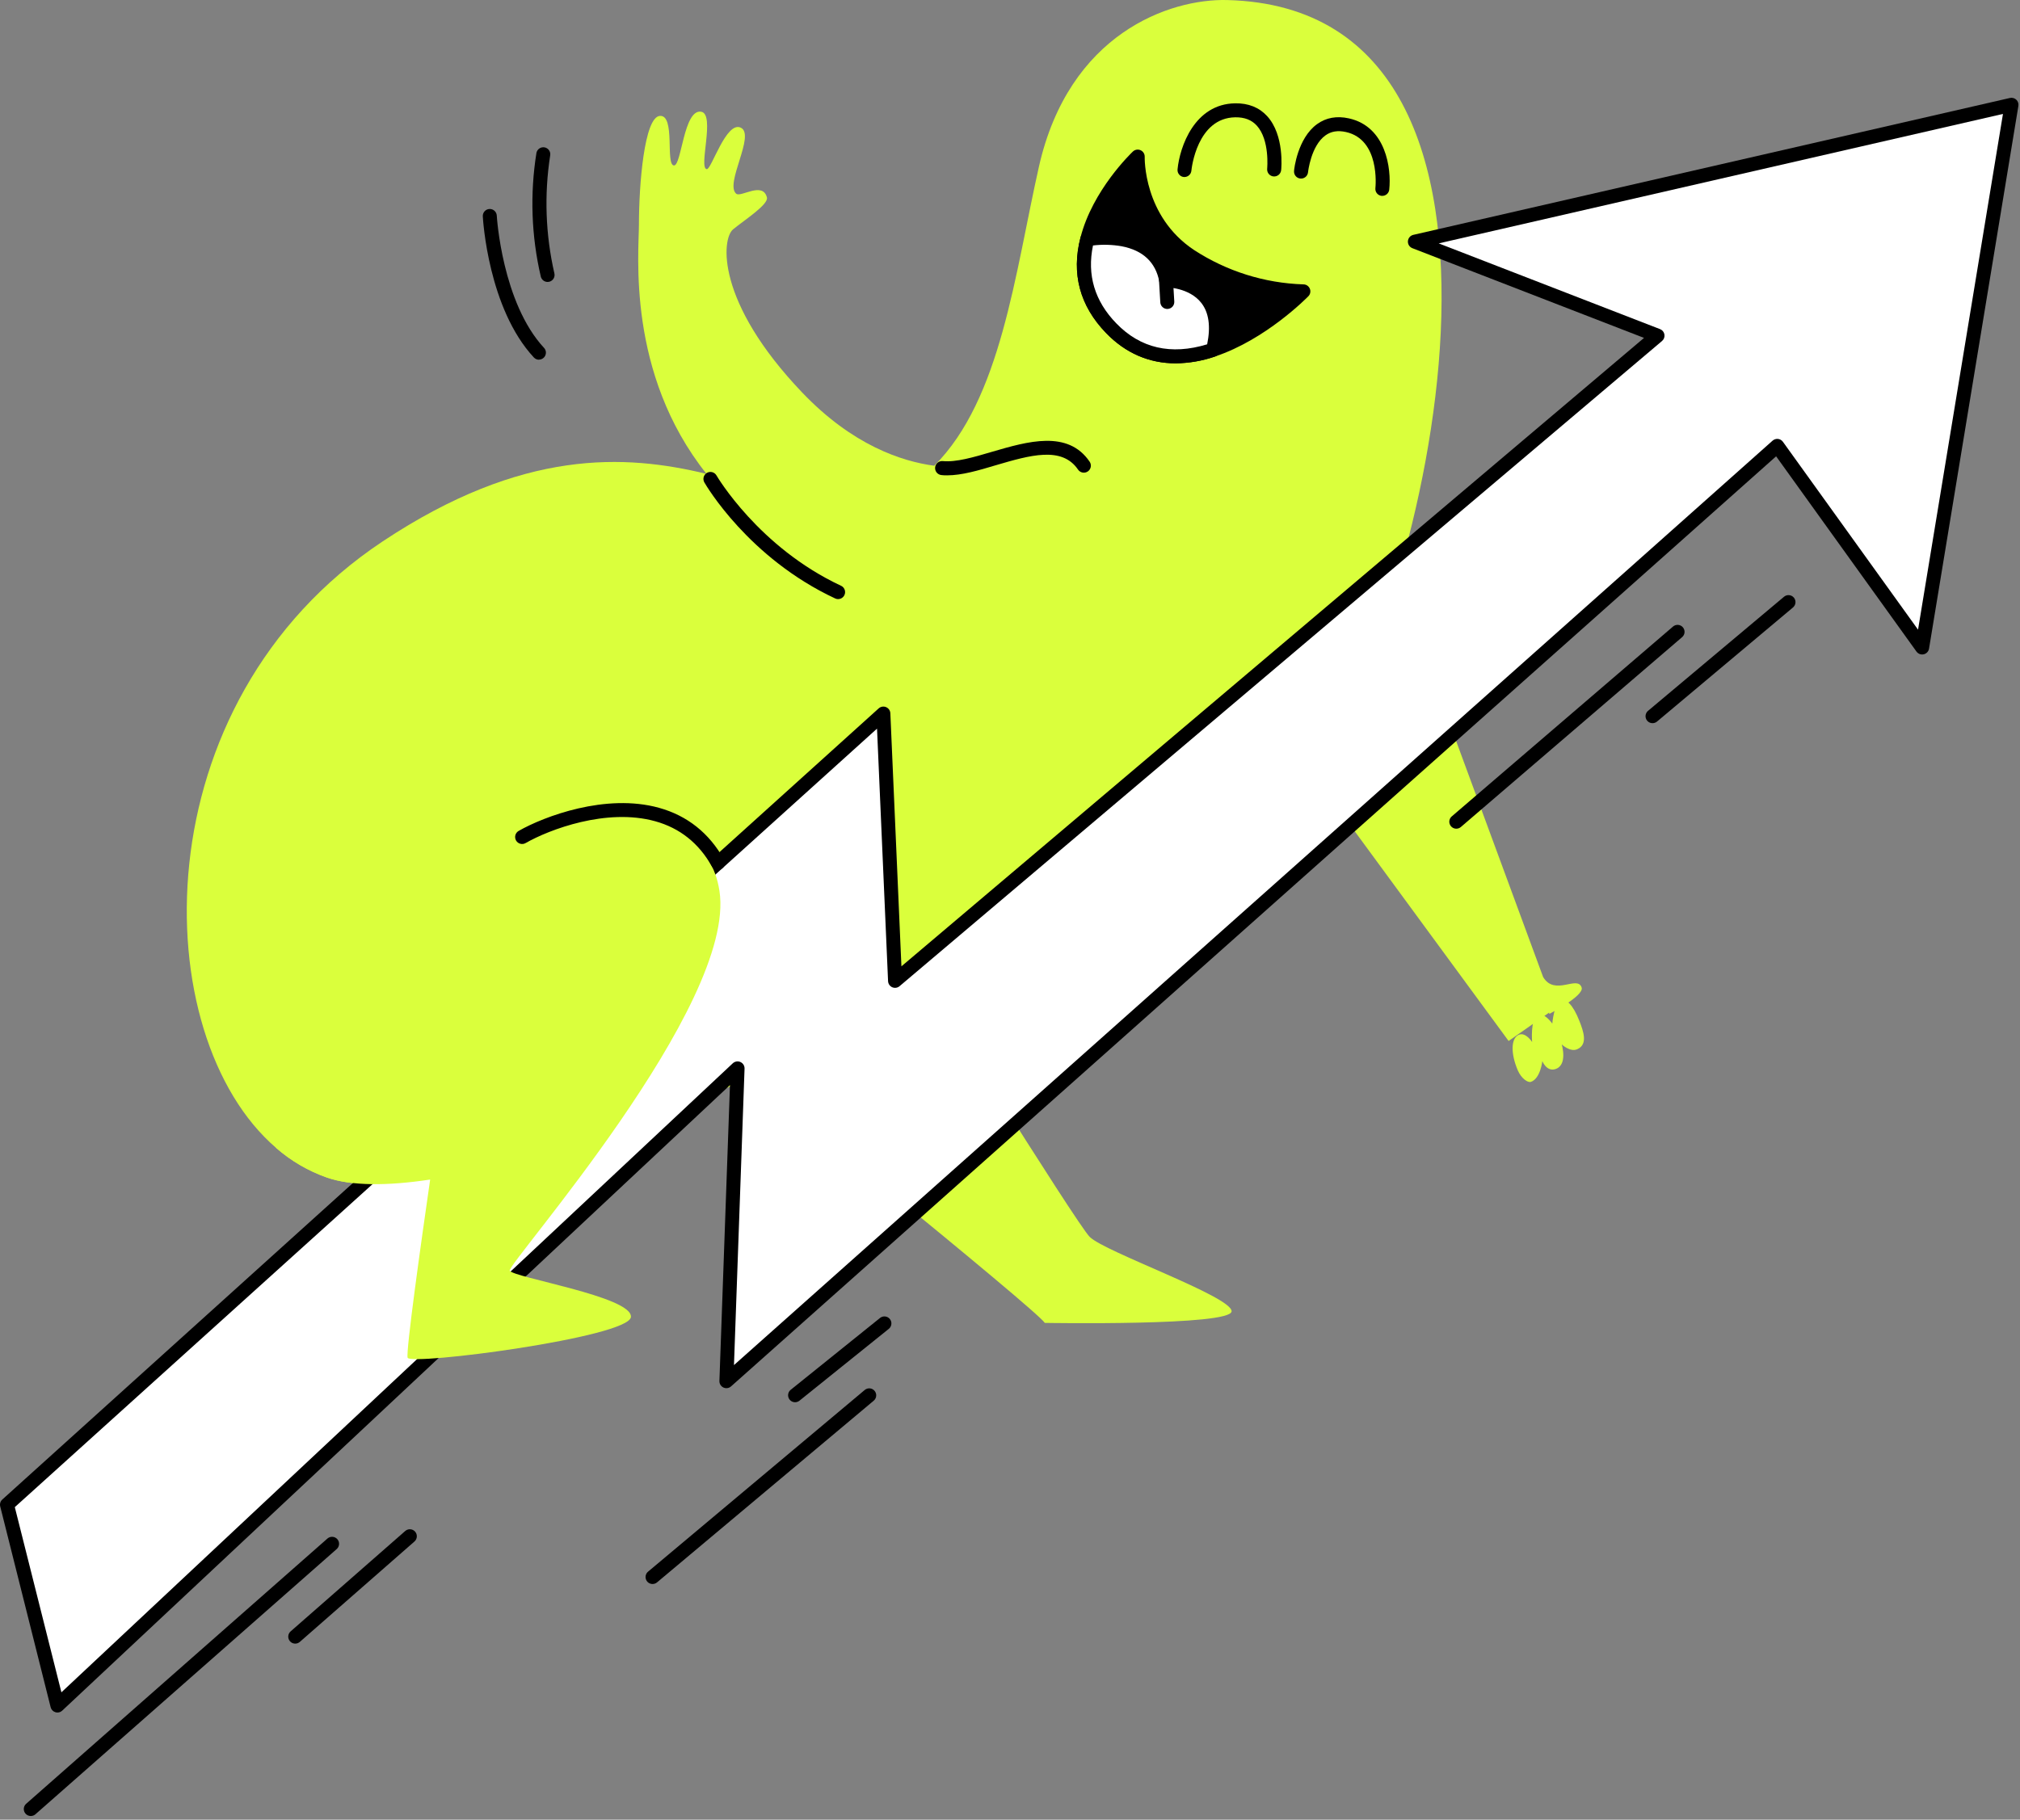
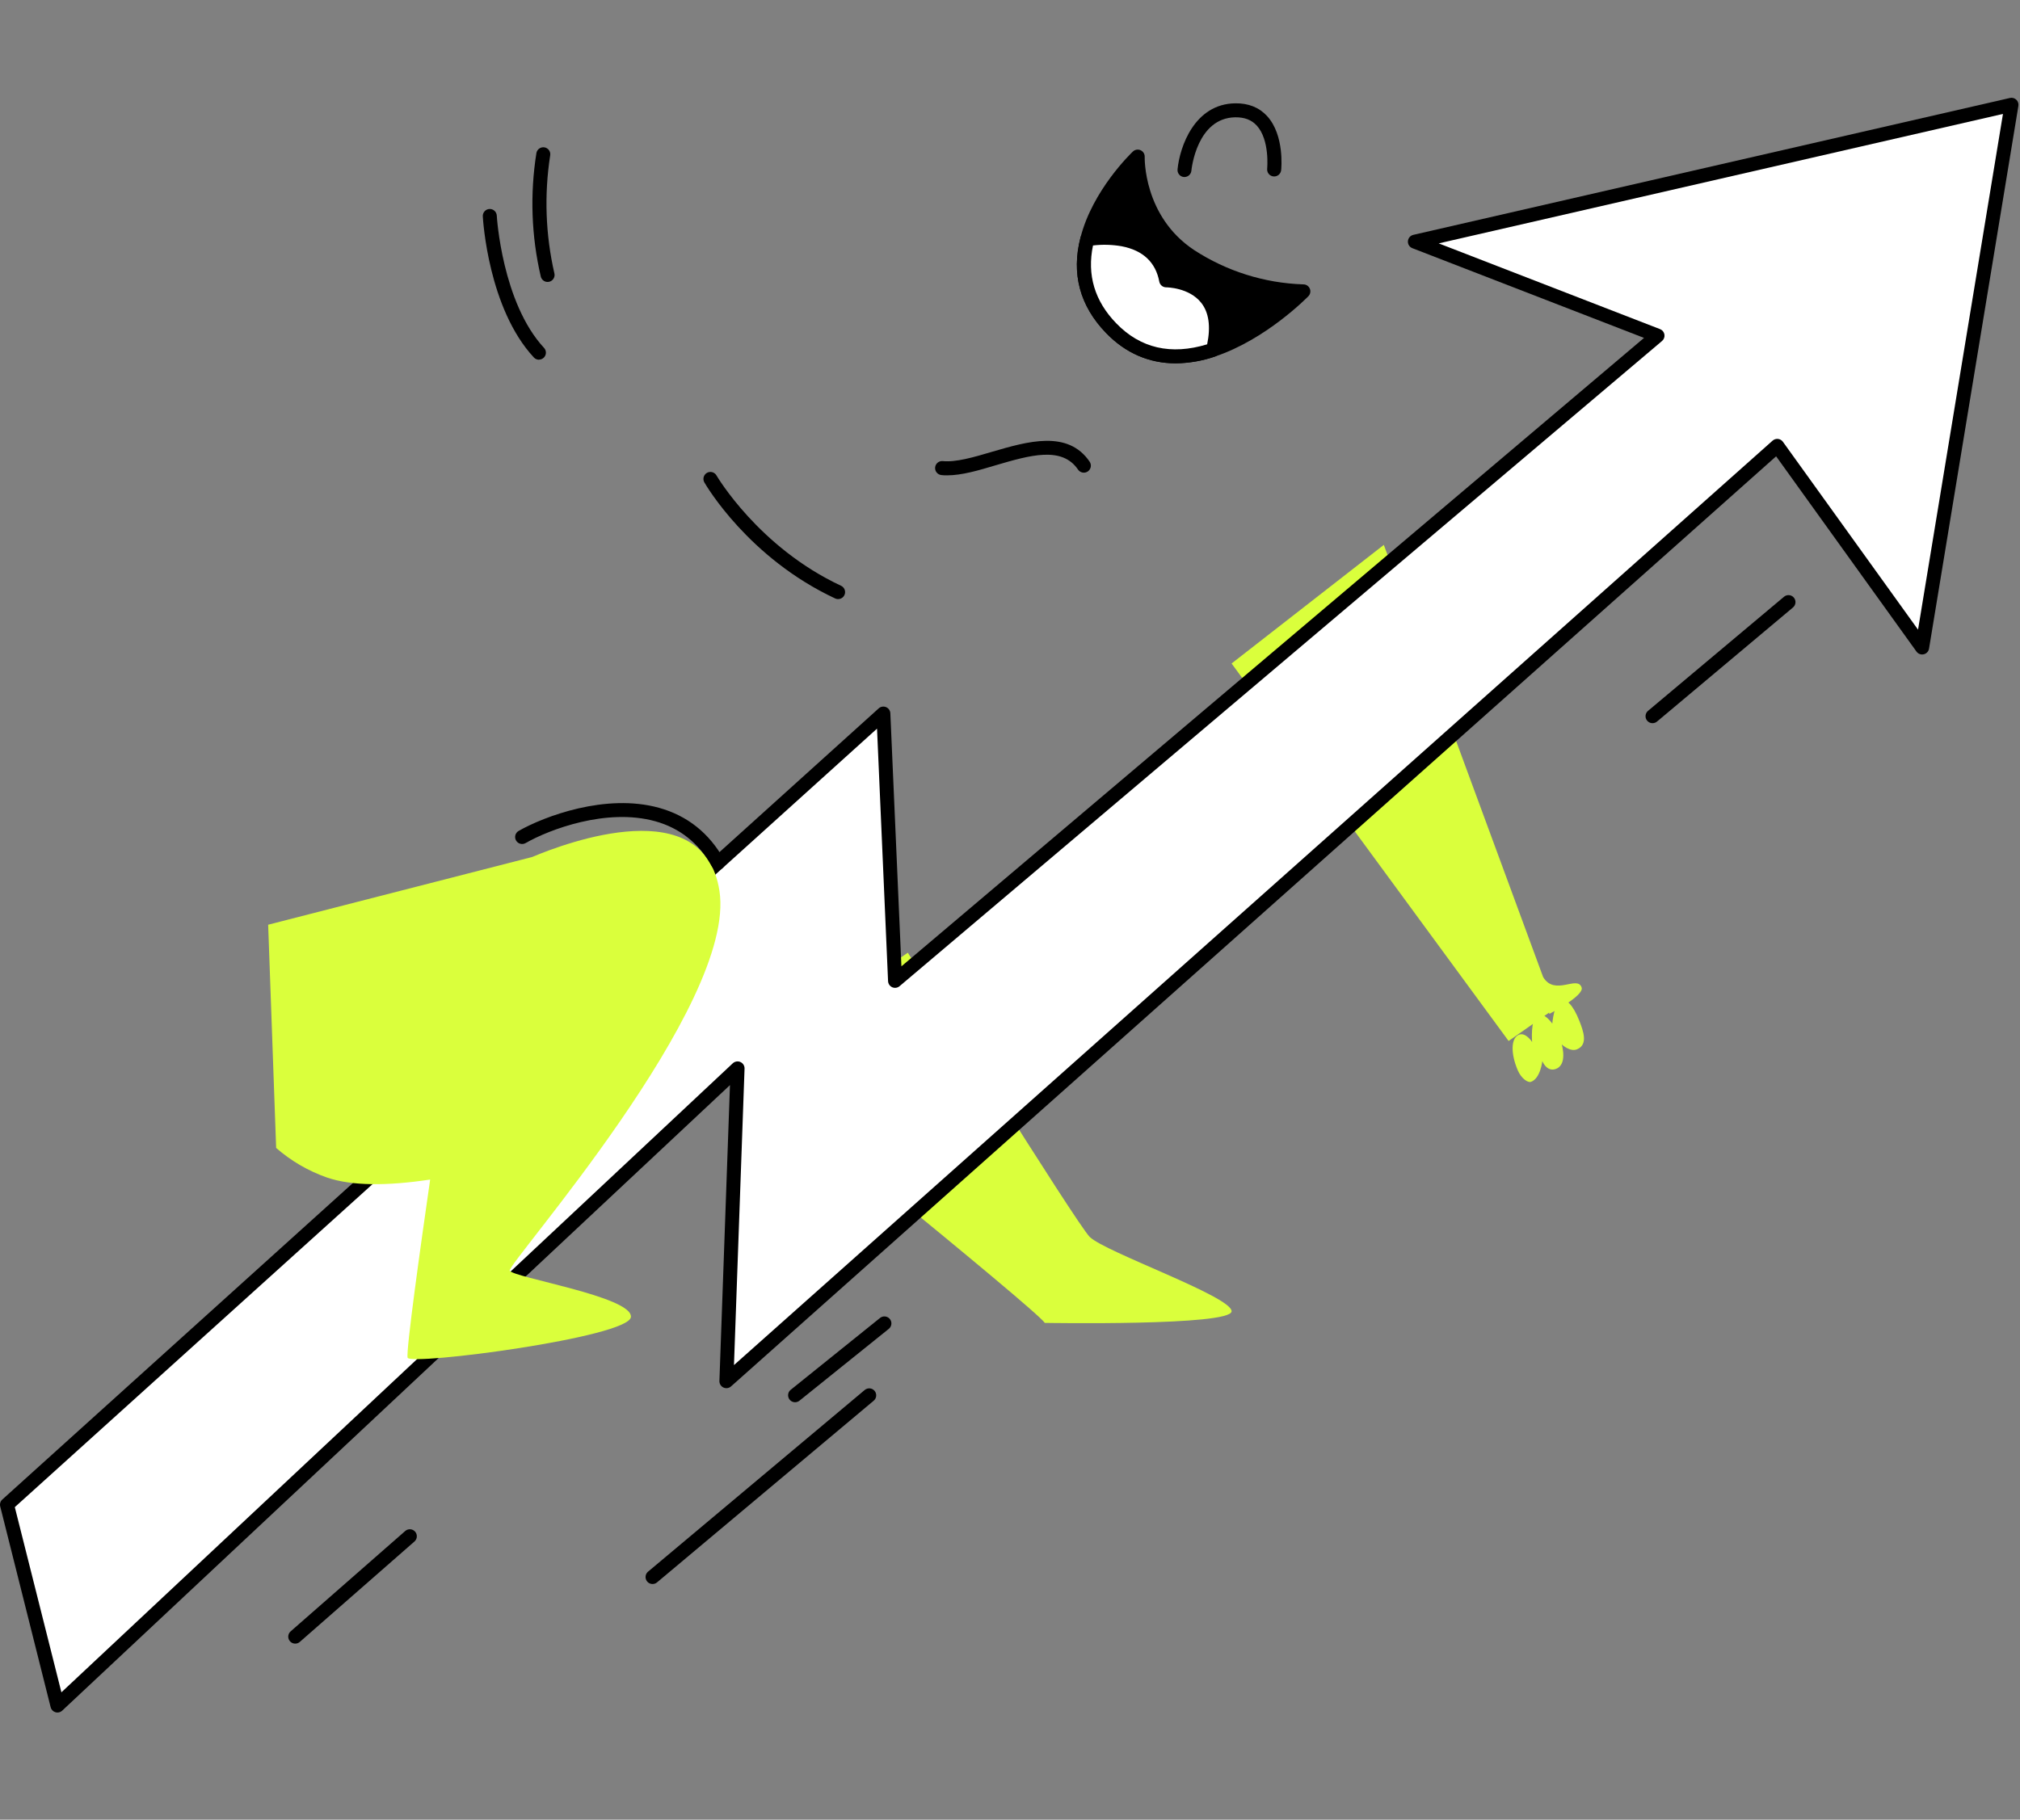
<svg xmlns="http://www.w3.org/2000/svg" width="192" height="173" viewBox="0 0 192 173" fill="none">
  <rect x="0" y="0" width="192" height="173" fill="#808080" stroke="none" />
-   <path d="M125.659 71.265C119.436 79.31 84.723 98.353 58.313 107.503C51.818 109.753 45.828 111.405 40.885 112.153H40.863C36.784 112.766 33.423 112.76 31.082 111.958C29.306 111.334 27.665 110.377 26.248 109.137C13.889 98.53 13.22 66.856 36.372 51.472C49.679 42.63 59.429 43.186 67.153 45.051C59.527 35.471 60.731 24.033 60.731 21.305C60.731 17.625 61.23 11.118 62.724 11.019C64.219 10.919 63.229 15.649 64.053 15.731C64.784 15.802 64.974 10.33 66.65 10.623C68.012 10.859 66.363 16.001 67.18 16.083C67.623 16.128 69.031 11.448 70.424 12.144C71.817 12.839 68.854 17.492 69.981 18.42C70.424 18.787 72.499 17.228 72.895 18.77C73.068 19.434 70.776 20.906 69.682 21.801C68.588 22.696 67.993 28.666 76.246 37.316C81.027 42.327 85.708 43.868 88.802 44.278C95.148 37.944 96.47 25.986 98.745 15.866C101.595 3.182 111.172 -0.135 116.642 0.004C149.739 0.855 134.676 59.608 125.659 71.265Z" fill="#DAFF3C" />
  <path d="M147.265 96.393L147.243 96.269L143.392 98.968L117.062 63.079L131.532 51.803L146.674 92.888C147.781 94.739 149.947 92.679 150.335 93.888C150.585 94.672 147.265 96.393 147.265 96.393Z" fill="#DAFF3C" />
  <path d="M86.29 90.576C86.29 90.576 102.334 116.361 103.576 117.593C105.02 119.036 117.062 123.25 117.062 124.663C117.062 126.076 99.307 125.77 99.307 125.77C98.521 124.517 70.105 101.567 70.105 101.567L86.29 90.576Z" fill="#DAFF3C" />
  <path d="M0.667 143.058L83.965 67.836L85.077 93.253L157.549 31.908L134.484 22.973L191.191 9.961L182.699 61.549L168.927 42.387L69.044 131.309L70.105 101.573L5.459 162.147L0.667 143.058Z" fill="white" />
  <path d="M5.458 162.813C5.395 162.813 5.331 162.803 5.27 162.784C5.16 162.752 5.059 162.691 4.979 162.608C4.899 162.525 4.842 162.422 4.814 162.31L0.022 143.224C-0.009 143.106 -0.007 142.981 0.028 142.864C0.063 142.746 0.13 142.641 0.221 142.56L83.52 67.346C83.614 67.262 83.729 67.206 83.853 67.185C83.977 67.164 84.104 67.179 84.22 67.227C84.336 67.276 84.436 67.356 84.508 67.459C84.58 67.562 84.621 67.683 84.627 67.808L85.679 91.871L156.265 32.125L134.244 23.595C134.112 23.543 133.999 23.451 133.923 23.331C133.847 23.211 133.812 23.07 133.822 22.928C133.832 22.786 133.888 22.651 133.98 22.543C134.072 22.435 134.197 22.36 134.335 22.328L191.043 9.314C191.149 9.289 191.26 9.291 191.365 9.32C191.47 9.348 191.567 9.402 191.646 9.477C191.726 9.552 191.785 9.645 191.82 9.748C191.855 9.851 191.864 9.961 191.847 10.069L183.354 61.666C183.333 61.795 183.274 61.916 183.184 62.012C183.094 62.108 182.978 62.175 182.85 62.205C182.722 62.235 182.588 62.226 182.465 62.18C182.342 62.133 182.235 62.051 182.159 61.945L168.819 43.383L69.487 131.806C69.39 131.893 69.269 131.95 69.14 131.969C69.011 131.988 68.879 131.968 68.761 131.913C68.643 131.857 68.544 131.768 68.476 131.657C68.408 131.545 68.375 131.416 68.38 131.286L69.383 103.162L5.912 162.634C5.789 162.749 5.627 162.813 5.458 162.813ZM1.408 143.286L5.837 160.891L69.651 101.089C69.747 100.999 69.868 100.94 69.998 100.919C70.128 100.897 70.261 100.915 70.381 100.969C70.501 101.024 70.602 101.113 70.671 101.225C70.74 101.337 70.774 101.467 70.769 101.599L69.764 129.78L168.484 41.893C168.554 41.831 168.636 41.785 168.725 41.757C168.814 41.729 168.908 41.719 169 41.729C169.093 41.739 169.182 41.769 169.262 41.816C169.342 41.863 169.411 41.926 169.465 42.001L182.309 59.863L190.381 10.831L136.749 23.139L157.786 31.29C157.894 31.331 157.989 31.4 158.062 31.489C158.135 31.579 158.183 31.685 158.203 31.799C158.222 31.913 158.211 32.03 158.172 32.138C158.132 32.246 158.065 32.343 157.977 32.417L85.504 93.757C85.409 93.838 85.294 93.89 85.171 93.908C85.048 93.927 84.922 93.91 84.808 93.86C84.694 93.81 84.596 93.729 84.526 93.626C84.456 93.524 84.416 93.403 84.41 93.279L83.361 69.272L1.408 143.286Z" fill="black" />
  <path d="M59.969 125.2C59.841 127.14 39.003 129.851 38.746 129.082C38.56 128.526 40.035 118.047 40.885 112.146H40.863C36.784 112.759 33.422 112.753 31.082 111.951C29.306 111.329 27.665 110.374 26.248 109.137L25.488 87.915L50.571 81.48C53.988 80.041 66.923 75.269 68.382 84.691C70.065 95.562 48.193 120.153 48.452 120.8C48.711 121.447 60.1 123.267 59.969 125.2Z" fill="#DAFF3C" />
  <path d="M112.587 16.829H112.523C112.347 16.813 112.186 16.727 112.074 16.591C111.962 16.455 111.908 16.281 111.925 16.105C112.131 13.955 113.539 9.876 117.408 9.823C118.661 9.803 119.689 10.215 120.444 11.043C122.102 12.859 121.788 16.043 121.773 16.178C121.763 16.266 121.737 16.35 121.695 16.427C121.653 16.505 121.597 16.573 121.529 16.628C121.46 16.683 121.382 16.724 121.298 16.749C121.214 16.774 121.126 16.782 121.038 16.773C120.951 16.764 120.867 16.738 120.79 16.696C120.712 16.654 120.644 16.597 120.589 16.529C120.534 16.461 120.493 16.383 120.468 16.299C120.443 16.214 120.435 16.126 120.444 16.039C120.444 16.012 120.707 13.309 119.452 11.935C118.956 11.395 118.291 11.143 117.417 11.152C113.776 11.203 113.258 16.023 113.238 16.245C113.219 16.405 113.142 16.552 113.022 16.66C112.903 16.767 112.748 16.827 112.587 16.829Z" fill="black" />
-   <path d="M131.392 18.621H131.319C131.232 18.612 131.148 18.585 131.072 18.543C130.995 18.502 130.927 18.445 130.873 18.377C130.818 18.309 130.777 18.23 130.753 18.147C130.728 18.063 130.721 17.975 130.73 17.888C130.752 17.689 131.173 13.269 127.929 12.551C127.154 12.379 126.514 12.485 125.978 12.875C124.598 13.871 124.33 16.351 124.328 16.376C124.311 16.552 124.224 16.714 124.087 16.826C123.951 16.939 123.775 16.992 123.599 16.975C123.422 16.957 123.26 16.871 123.148 16.734C123.036 16.597 122.982 16.421 123 16.245C123 16.119 123.325 13.145 125.187 11.801C126.04 11.183 127.056 10.999 128.21 11.254C131.742 12.033 132.263 16.028 132.046 18.032C132.027 18.193 131.951 18.342 131.83 18.45C131.71 18.559 131.554 18.619 131.392 18.621Z" fill="black" />
  <path d="M123.879 27.703C123.879 27.703 119.995 31.689 115.287 33.259C112.122 34.315 108.588 34.279 105.612 31.204C102.937 28.438 102.658 25.422 103.34 22.742C104.447 18.362 108.134 14.881 108.134 14.881C108.134 14.881 107.893 20.847 113.127 24.328C116.33 26.426 120.052 27.594 123.879 27.703Z" fill="black" />
  <path d="M111.75 34.543C109.226 34.543 106.982 33.575 105.135 31.664C102.638 29.084 101.814 26.026 102.7 22.585C103.849 18.07 107.527 14.553 107.682 14.405C107.778 14.314 107.899 14.254 108.029 14.232C108.16 14.21 108.293 14.227 108.414 14.282C108.534 14.337 108.635 14.426 108.705 14.539C108.774 14.651 108.808 14.782 108.803 14.914C108.803 14.969 108.652 20.558 113.499 23.772C116.593 25.786 120.18 26.915 123.87 27.036C124.002 27.033 124.132 27.069 124.243 27.14C124.354 27.212 124.442 27.315 124.494 27.436C124.547 27.557 124.562 27.691 124.538 27.821C124.514 27.951 124.452 28.071 124.359 28.165C124.195 28.331 120.307 32.286 115.501 33.887C114.294 34.306 113.028 34.528 111.75 34.543ZM107.574 16.464C106.44 17.793 104.677 20.184 103.984 22.908C103.227 25.88 103.935 28.517 106.09 30.743C108.462 33.194 111.484 33.83 115.076 32.632C118.114 31.62 120.834 29.532 122.28 28.278C118.881 27.919 115.617 26.755 112.758 24.883C108.931 22.339 107.866 18.585 107.574 16.464Z" fill="black" />
  <path d="M115.287 33.26C112.122 34.316 108.588 34.281 105.612 31.205C102.937 28.439 102.658 25.423 103.34 22.744C103.34 22.744 109.855 21.506 110.831 26.663C110.84 26.663 116.888 26.648 115.287 33.26Z" fill="white" />
  <path d="M111.75 34.541C109.226 34.541 106.982 33.574 105.135 31.662C102.638 29.083 101.814 26.024 102.7 22.583C102.733 22.452 102.805 22.334 102.907 22.244C103.009 22.155 103.136 22.1 103.271 22.085C104.458 21.898 105.668 21.91 106.852 22.12C109.245 22.579 110.8 23.93 111.374 26.038C112.259 26.137 114.058 26.523 115.207 27.98C116.245 29.297 116.491 31.129 115.938 33.421C115.91 33.531 115.855 33.632 115.778 33.715C115.7 33.798 115.603 33.86 115.495 33.895C114.289 34.31 113.025 34.528 111.75 34.541ZM103.889 23.338C103.304 26.133 104.046 28.622 106.103 30.741C108.395 33.111 111.298 33.784 114.74 32.734C115.089 31.034 114.901 29.707 114.177 28.79C113.028 27.331 110.882 27.318 110.855 27.318C110.699 27.32 110.546 27.268 110.425 27.169C110.303 27.07 110.22 26.931 110.191 26.777C109.843 24.933 108.641 23.801 106.608 23.411C105.708 23.254 104.789 23.229 103.882 23.338H103.889Z" fill="black" />
-   <path d="M110.951 29.373C110.781 29.374 110.617 29.309 110.494 29.192C110.37 29.076 110.296 28.916 110.286 28.747L110.167 26.705C110.157 26.529 110.217 26.356 110.335 26.224C110.452 26.093 110.617 26.013 110.793 26.003C110.969 25.993 111.142 26.053 111.274 26.171C111.406 26.288 111.485 26.453 111.495 26.63L111.615 28.669C111.62 28.756 111.608 28.844 111.579 28.926C111.551 29.008 111.506 29.084 111.448 29.15C111.39 29.215 111.32 29.268 111.241 29.306C111.163 29.344 111.077 29.366 110.99 29.371L110.951 29.373Z" fill="black" />
  <path d="M90.024 45.192C89.84 45.192 89.659 45.192 89.482 45.166C89.394 45.157 89.31 45.131 89.232 45.09C89.155 45.049 89.087 44.992 89.031 44.925C88.919 44.788 88.865 44.612 88.883 44.436C88.9 44.26 88.987 44.098 89.123 43.985C89.26 43.873 89.436 43.819 89.612 43.837C90.863 43.961 92.531 43.474 94.3 42.951C97.673 41.966 101.497 40.847 103.572 43.897C103.671 44.044 103.708 44.224 103.674 44.397C103.64 44.571 103.539 44.724 103.392 44.823C103.245 44.922 103.065 44.959 102.891 44.925C102.717 44.891 102.564 44.79 102.465 44.643C100.933 42.393 97.888 43.283 94.663 44.227C93 44.727 91.41 45.192 90.024 45.192Z" fill="black" />
  <path d="M79.658 56.959C79.561 56.958 79.466 56.936 79.379 56.894C71.15 53.05 67.118 46.156 66.949 45.864C66.906 45.788 66.877 45.705 66.866 45.618C66.855 45.532 66.86 45.444 66.883 45.36C66.906 45.275 66.945 45.196 66.998 45.127C67.051 45.058 67.117 45 67.193 44.956C67.269 44.913 67.352 44.884 67.439 44.873C67.525 44.861 67.613 44.867 67.697 44.89C67.782 44.913 67.861 44.952 67.93 45.005C67.999 45.058 68.057 45.124 68.101 45.2C68.147 45.277 72.113 52.031 79.942 55.69C80.079 55.754 80.19 55.862 80.257 55.998C80.324 56.134 80.343 56.289 80.31 56.437C80.276 56.585 80.194 56.717 80.075 56.812C79.957 56.906 79.81 56.957 79.658 56.956V56.959Z" fill="black" />
  <path d="M68.238 82.705C68.12 82.705 68.004 82.674 67.902 82.614C67.8 82.555 67.716 82.469 67.658 82.366C66.431 80.171 64.622 78.728 62.283 78.079C57.653 76.792 52.197 78.871 49.96 80.151C49.884 80.195 49.801 80.223 49.714 80.235C49.627 80.246 49.539 80.24 49.455 80.217C49.37 80.195 49.291 80.156 49.222 80.102C49.153 80.049 49.095 79.983 49.051 79.907C49.007 79.831 48.979 79.747 48.968 79.661C48.956 79.574 48.962 79.486 48.985 79.401C49.008 79.317 49.047 79.238 49.1 79.169C49.154 79.099 49.22 79.041 49.296 78.998C51.7 77.623 57.582 75.395 62.636 76.799C65.328 77.547 67.406 79.201 68.814 81.717C68.9 81.871 68.921 82.053 68.873 82.222C68.824 82.391 68.711 82.535 68.557 82.621C68.459 82.675 68.35 82.704 68.238 82.705Z" fill="black" />
  <path d="M146.597 100.882C146.597 100.882 146.417 102.556 145.507 102.855C145.215 102.951 144.597 102.525 144.271 101.772C143.585 100.18 143.607 98.728 144.34 98.387C145.004 98.077 145.627 99.066 145.627 99.066C145.627 99.066 145.447 96.912 146.134 96.513C146.741 96.161 147.544 97.315 147.544 97.315C147.544 97.315 147.713 95.322 148.379 95.1C148.844 94.936 149.5 95.477 150.122 97.067C150.507 98.054 150.959 99.312 149.901 99.757C149.236 100.043 148.441 99.294 148.441 99.294C148.441 99.294 149.055 101.307 147.795 101.653C146.984 101.874 146.597 100.882 146.597 100.882Z" fill="#DAFF3C" />
  <path d="M52.047 26.805C51.897 26.805 51.753 26.754 51.636 26.661C51.519 26.568 51.437 26.439 51.402 26.294C50.504 22.439 50.363 18.446 50.988 14.537C51.022 14.364 51.123 14.212 51.269 14.113C51.415 14.015 51.595 13.979 51.768 14.012C51.941 14.046 52.093 14.147 52.191 14.293C52.29 14.44 52.326 14.619 52.292 14.792C51.716 18.515 51.852 22.314 52.693 25.986C52.714 26.071 52.717 26.159 52.703 26.245C52.69 26.331 52.659 26.414 52.614 26.489C52.568 26.563 52.508 26.628 52.437 26.679C52.367 26.73 52.287 26.767 52.202 26.788C52.151 26.799 52.099 26.805 52.047 26.805Z" fill="black" />
  <path d="M51.231 34.199C51.141 34.199 51.05 34.18 50.967 34.144C50.884 34.108 50.809 34.055 50.746 33.989C46.413 29.327 45.91 20.923 45.89 20.569C45.88 20.393 45.941 20.22 46.059 20.089C46.177 19.957 46.342 19.878 46.518 19.868C46.605 19.863 46.693 19.876 46.775 19.905C46.857 19.934 46.933 19.979 46.998 20.037C47.13 20.155 47.209 20.32 47.219 20.496C47.219 20.578 47.717 28.778 51.719 33.083C51.804 33.178 51.86 33.296 51.88 33.422C51.9 33.548 51.883 33.677 51.832 33.793C51.78 33.91 51.696 34.01 51.59 34.08C51.483 34.15 51.359 34.189 51.231 34.19V34.199Z" fill="black" />
  <path d="M75.57 133.313C75.433 133.312 75.3 133.27 75.188 133.19C75.076 133.111 74.992 132.999 74.946 132.87C74.9 132.74 74.896 132.6 74.933 132.468C74.97 132.336 75.048 132.219 75.154 132.133L83.666 125.285C83.804 125.183 83.976 125.138 84.147 125.16C84.317 125.181 84.472 125.268 84.58 125.402C84.688 125.536 84.74 125.706 84.725 125.877C84.709 126.048 84.629 126.207 84.499 126.32L75.987 133.167C75.869 133.261 75.722 133.313 75.57 133.313Z" fill="black" />
  <path d="M62.025 150.594C61.888 150.594 61.755 150.552 61.643 150.474C61.531 150.396 61.446 150.285 61.4 150.157C61.353 150.029 61.347 149.889 61.382 149.758C61.417 149.626 61.493 149.508 61.597 149.42L82.192 132.148C82.258 132.092 82.336 132.049 82.419 132.023C82.502 131.997 82.59 131.987 82.677 131.995C82.764 132.002 82.849 132.027 82.926 132.067C83.003 132.108 83.072 132.163 83.128 132.23C83.184 132.297 83.227 132.374 83.253 132.457C83.279 132.54 83.289 132.628 83.281 132.715C83.274 132.802 83.249 132.887 83.209 132.964C83.168 133.042 83.113 133.11 83.046 133.166L62.452 150.439C62.332 150.539 62.181 150.594 62.025 150.594Z" fill="black" />
-   <path d="M2.93 172.65C2.794 172.651 2.662 172.61 2.551 172.534C2.439 172.457 2.353 172.349 2.305 172.222C2.257 172.096 2.249 171.958 2.281 171.827C2.313 171.695 2.385 171.577 2.487 171.488L31.119 146.274C31.185 146.216 31.261 146.171 31.344 146.142C31.427 146.114 31.514 146.101 31.602 146.107C31.689 146.112 31.774 146.134 31.853 146.172C31.932 146.21 32.002 146.264 32.061 146.329C32.119 146.395 32.163 146.471 32.192 146.554C32.221 146.636 32.233 146.724 32.228 146.811C32.223 146.899 32.2 146.984 32.162 147.063C32.124 147.142 32.071 147.212 32.005 147.27L3.368 172.486C3.247 172.592 3.091 172.651 2.93 172.65Z" fill="black" />
  <path d="M28.068 156.262C27.932 156.263 27.799 156.223 27.687 156.146C27.575 156.07 27.489 155.961 27.441 155.834C27.393 155.707 27.385 155.568 27.418 155.437C27.45 155.305 27.523 155.186 27.625 155.097L38.518 145.553C38.651 145.437 38.824 145.378 39 145.39C39.176 145.402 39.34 145.483 39.456 145.616C39.572 145.749 39.63 145.922 39.619 146.098C39.607 146.274 39.526 146.438 39.393 146.554L28.5 156.096C28.381 156.201 28.227 156.26 28.068 156.262Z" fill="black" />
-   <path d="M138.419 78.785C138.283 78.785 138.151 78.743 138.041 78.665C137.93 78.588 137.845 78.478 137.798 78.351C137.751 78.225 137.744 78.086 137.778 77.955C137.812 77.824 137.884 77.707 137.987 77.618L158.995 59.588C159.061 59.526 159.138 59.478 159.222 59.447C159.307 59.416 159.397 59.403 159.487 59.407C159.577 59.412 159.665 59.435 159.745 59.474C159.826 59.514 159.898 59.57 159.956 59.638C160.015 59.707 160.059 59.786 160.086 59.872C160.113 59.958 160.122 60.048 160.113 60.138C160.104 60.227 160.077 60.314 160.033 60.393C159.989 60.471 159.93 60.541 159.859 60.596L138.853 78.626C138.732 78.729 138.578 78.786 138.419 78.785Z" fill="black" />
  <path d="M157.073 68.754C156.937 68.754 156.803 68.712 156.692 68.634C156.58 68.556 156.495 68.445 156.448 68.317C156.401 68.189 156.395 68.049 156.431 67.917C156.466 67.785 156.541 67.668 156.646 67.58L169.554 56.747C169.62 56.688 169.698 56.642 169.782 56.614C169.866 56.585 169.955 56.574 170.044 56.58C170.132 56.586 170.219 56.61 170.298 56.651C170.377 56.691 170.448 56.747 170.505 56.815C170.562 56.883 170.605 56.962 170.631 57.047C170.657 57.132 170.666 57.221 170.657 57.309C170.648 57.398 170.622 57.484 170.579 57.562C170.536 57.64 170.478 57.708 170.409 57.764L157.501 68.597C157.381 68.698 157.23 68.753 157.073 68.754Z" fill="black" />
</svg>